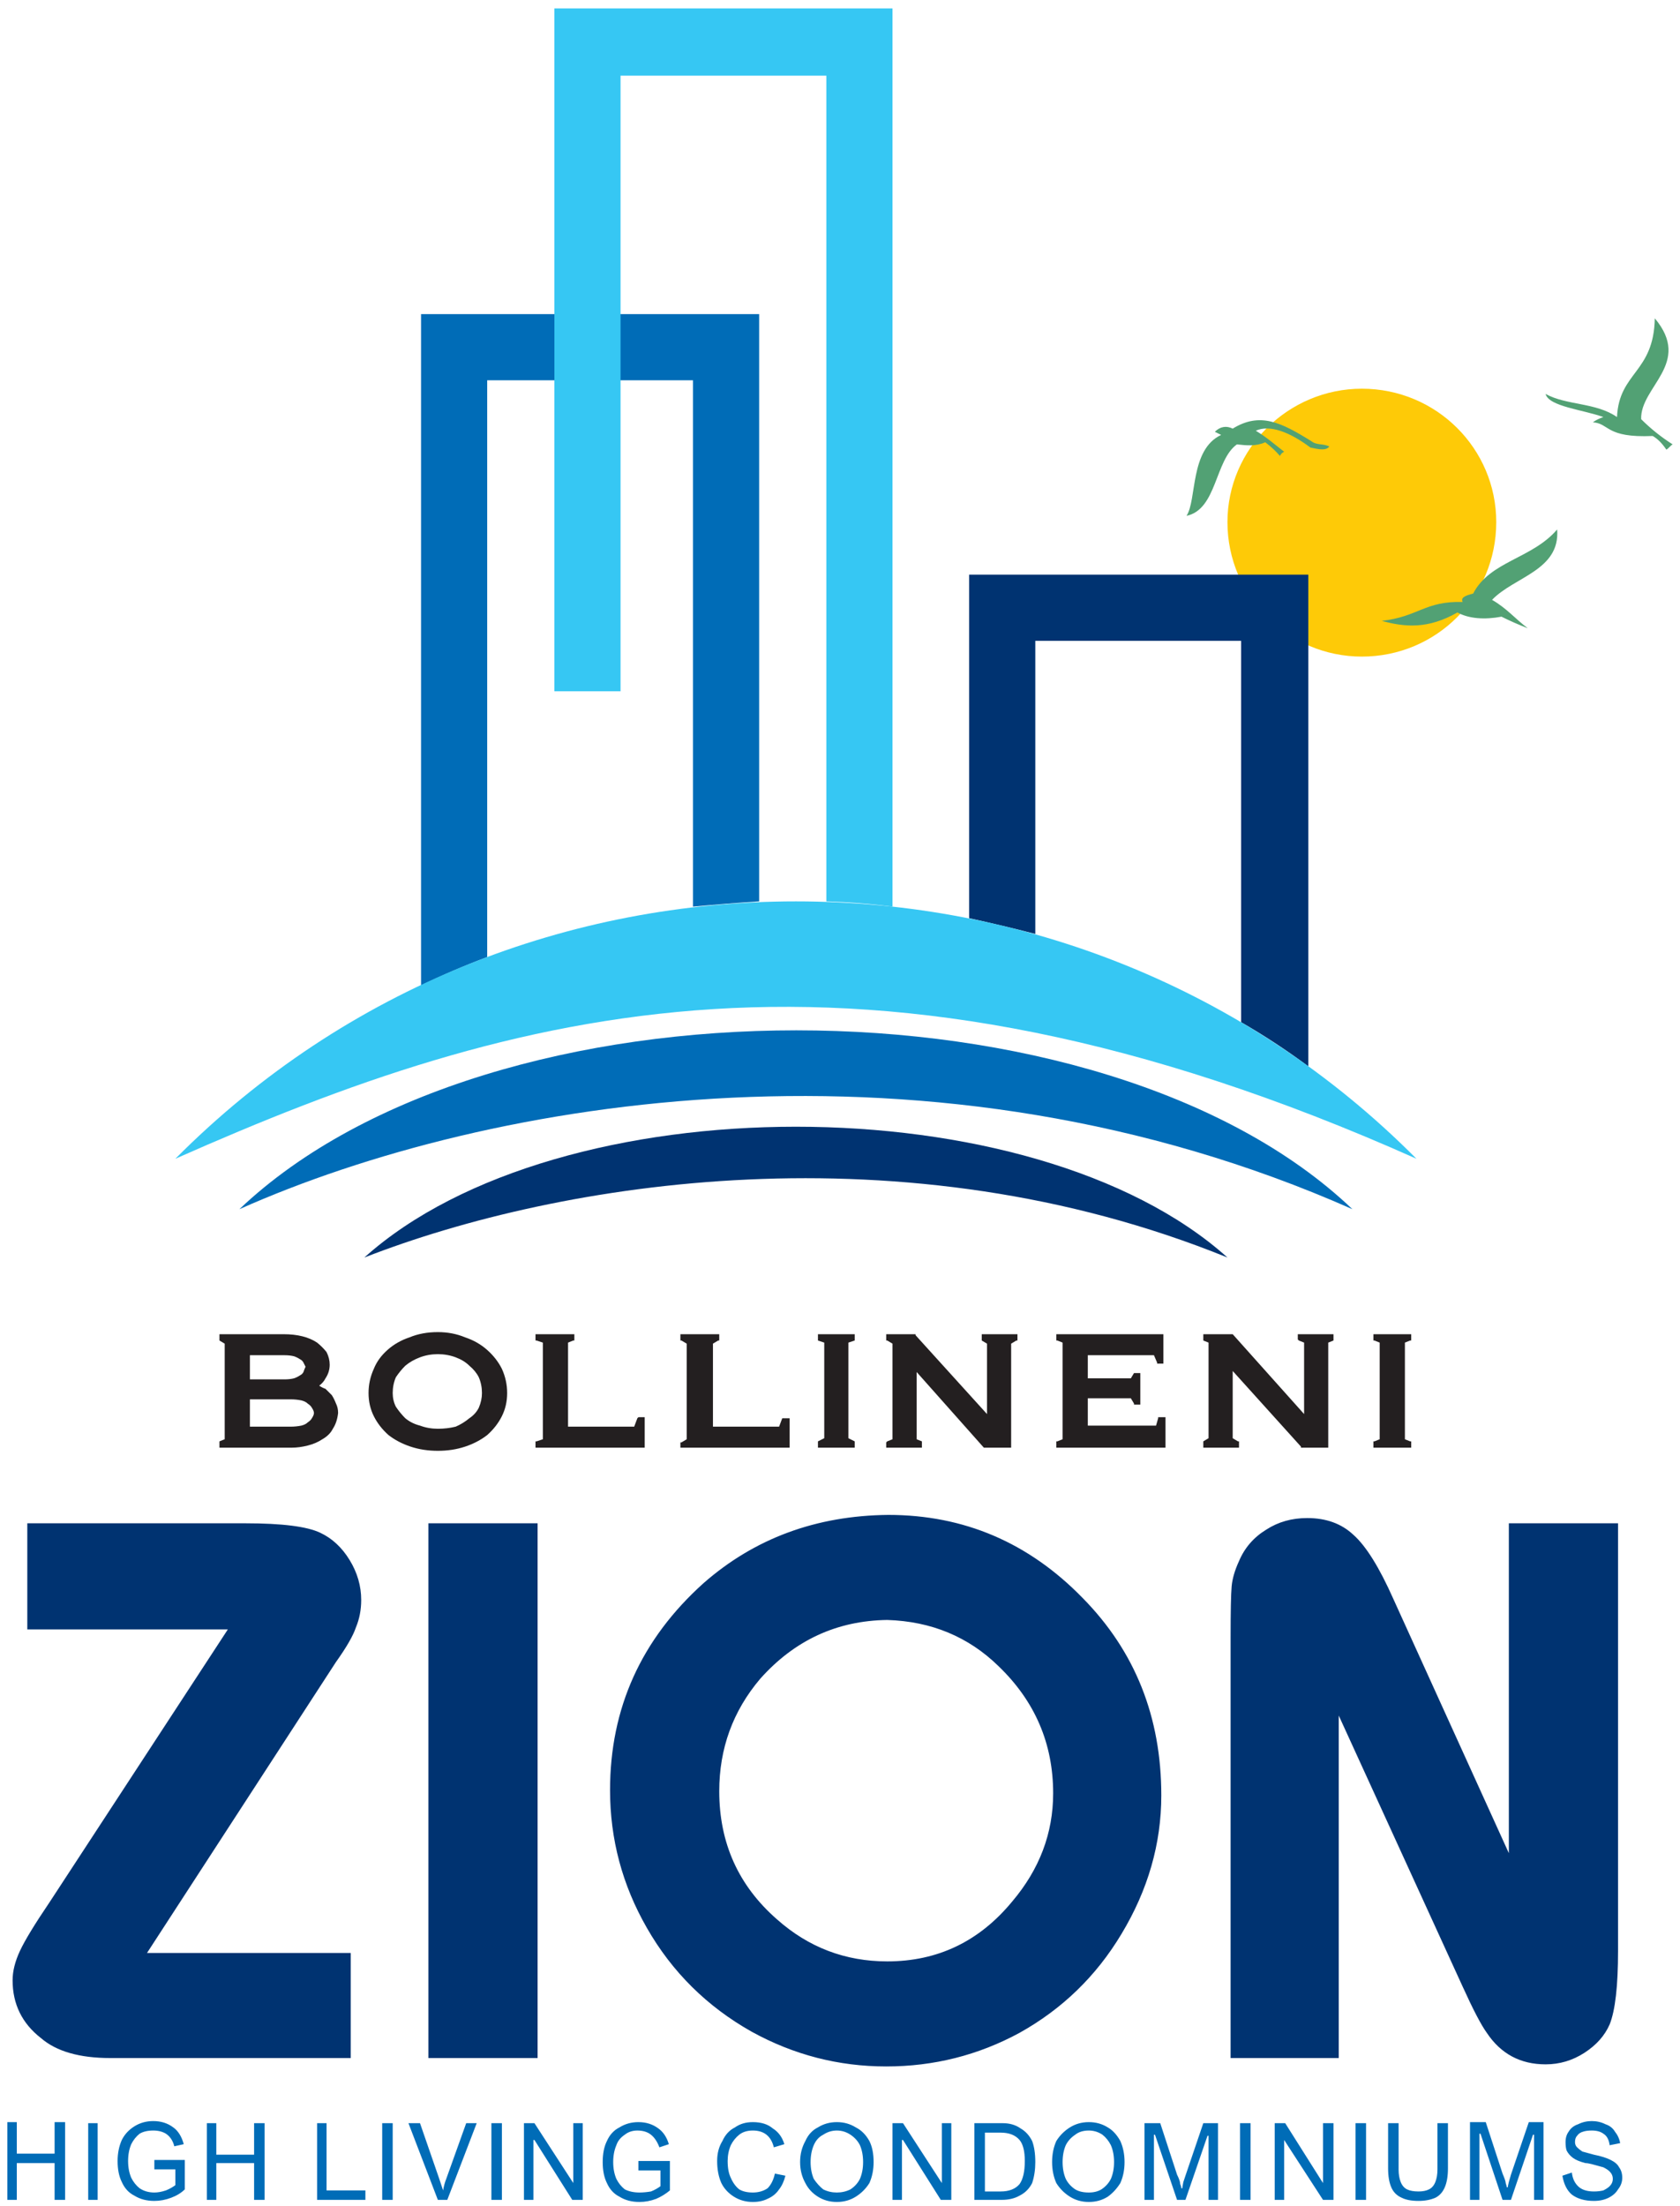
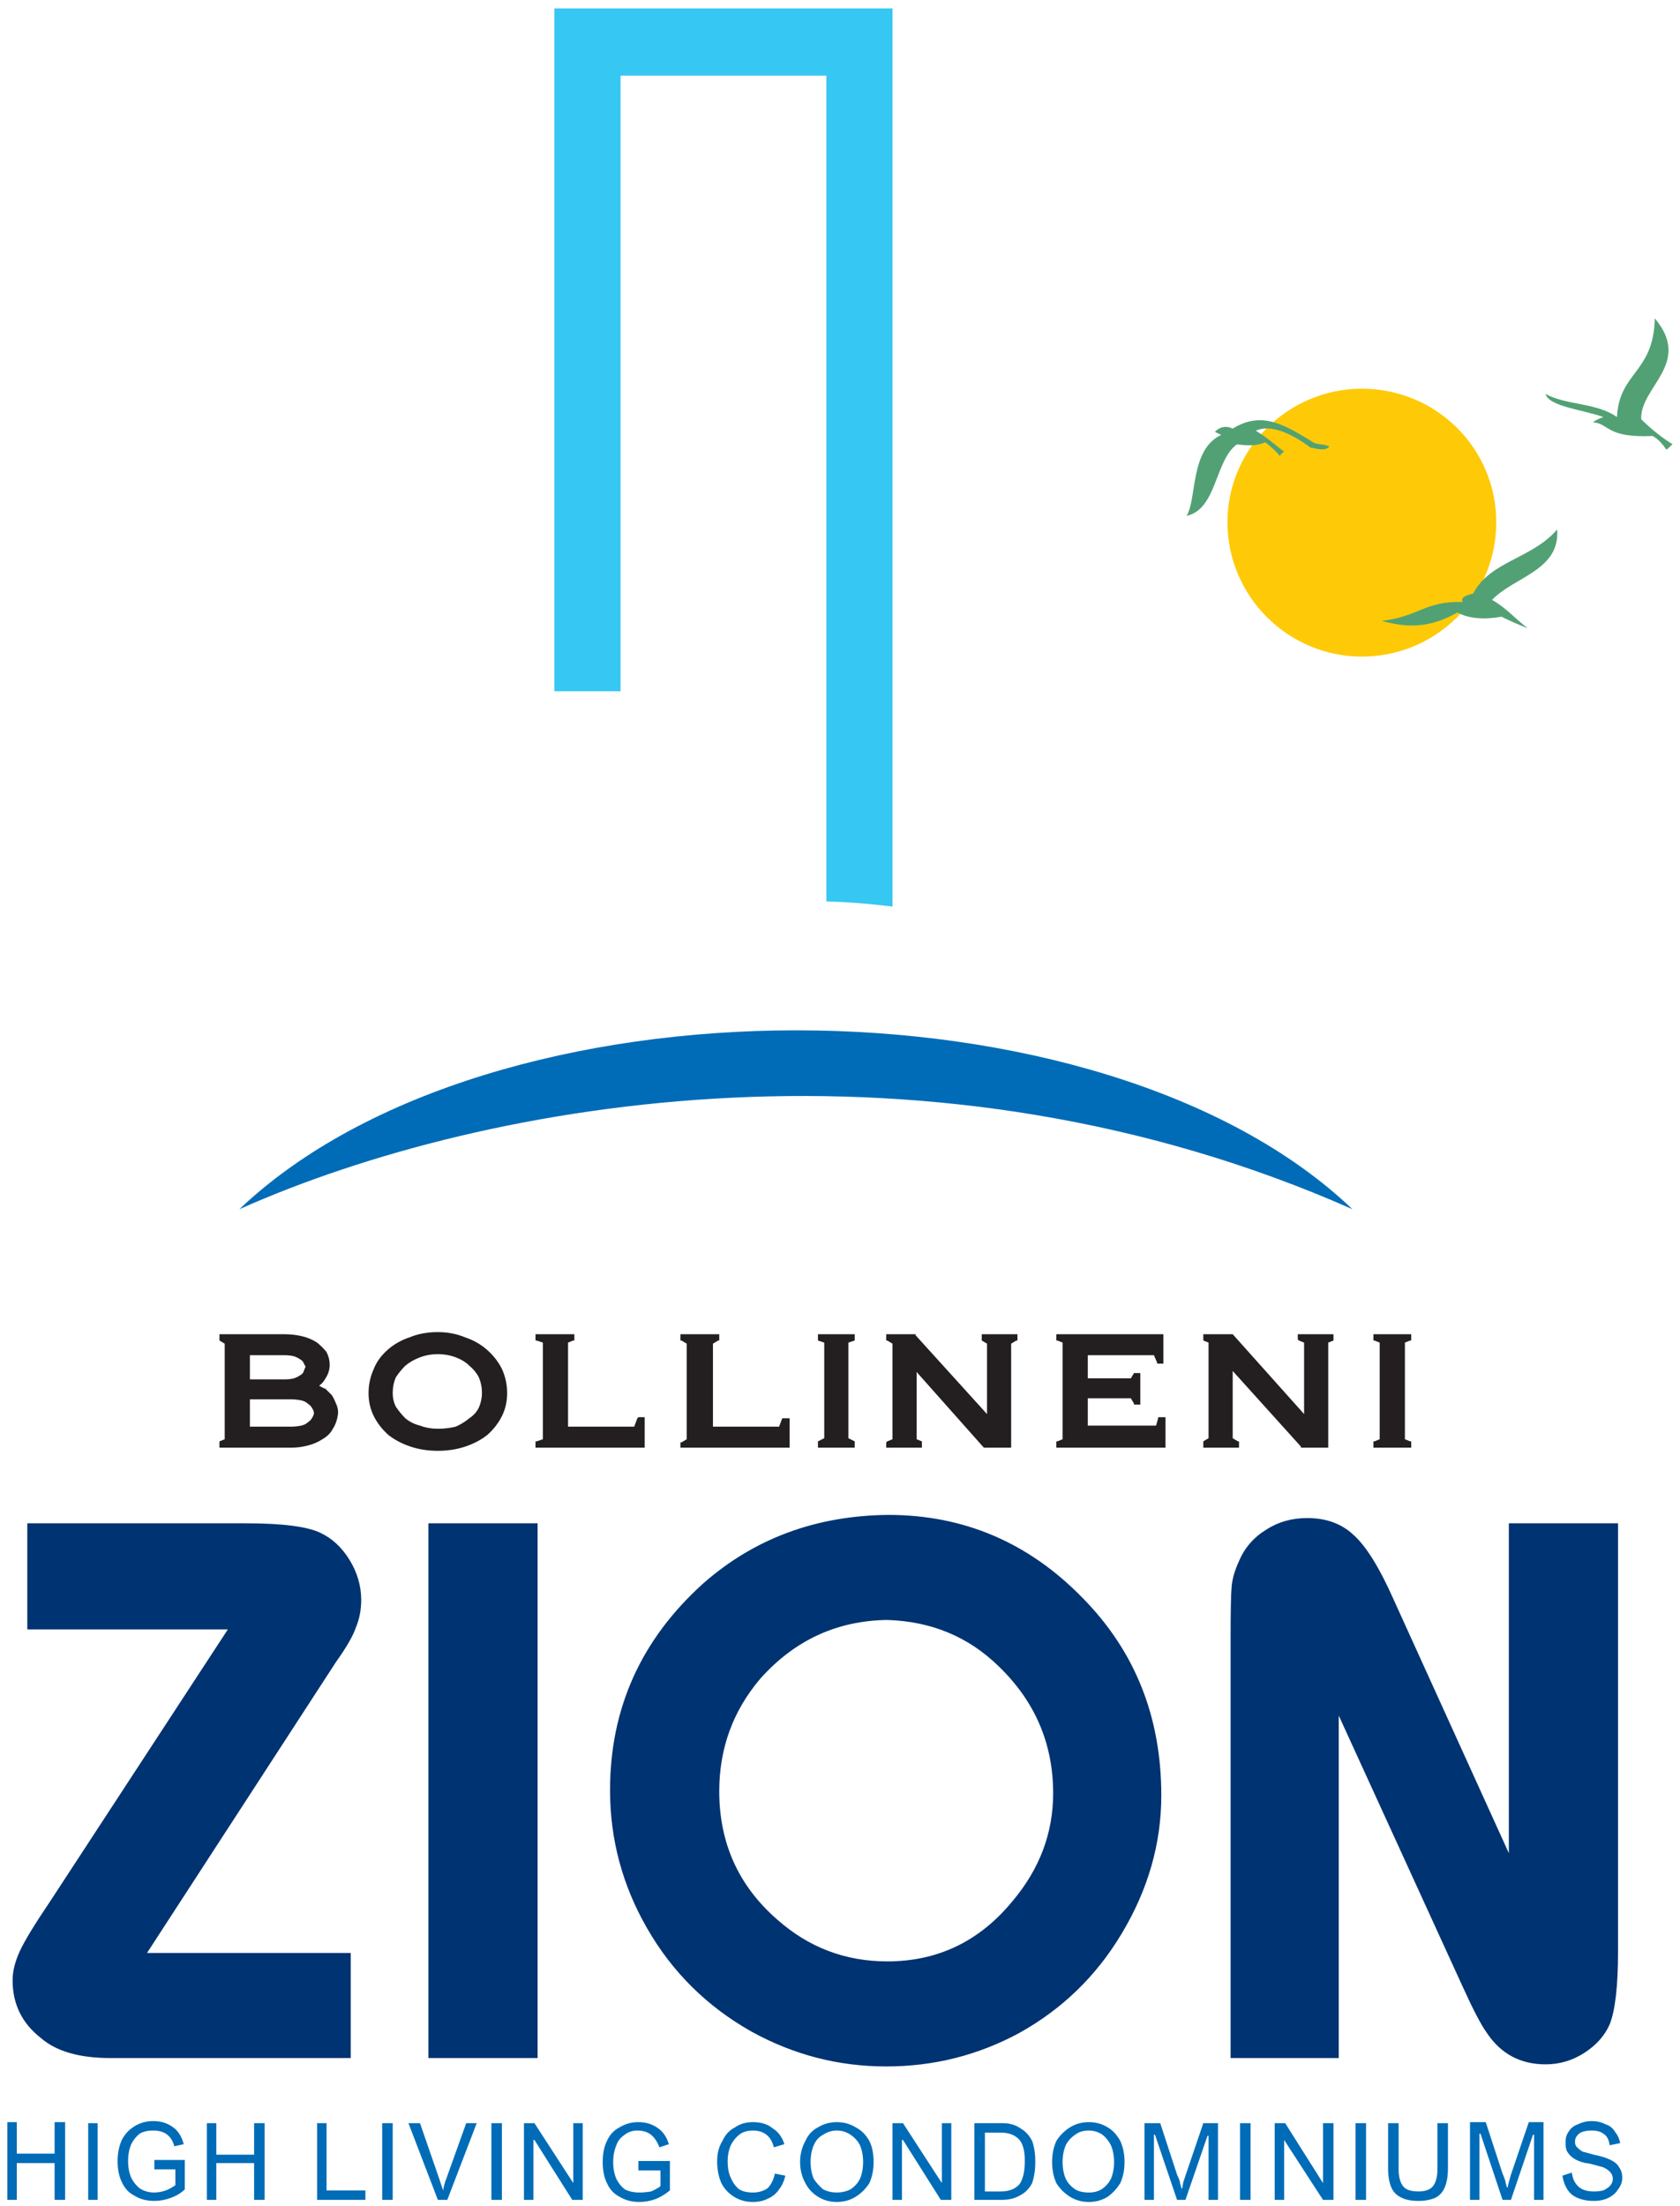
<svg xmlns="http://www.w3.org/2000/svg" width="160" height="210" version="1.2">
  <style>.s1{fill:#003371}.s2{fill:#006cb7}.s3{fill:#36c7f3}.s4{fill:#52a174}</style>
  <g id="Layer 1">
    <path id="&lt;Path&gt;" d="M129.7 37c7.1 0 12.8 5.7 12.8 12.7 0 7.1-5.7 12.8-12.8 12.8-7 0-12.8-5.7-12.8-12.8 0-7 5.8-12.7 12.8-12.7z" style="fill:#feca07" />
-     <path d="M92.3 87.4V54.7h32.3v46.8q-3.1-2.3-6.4-4.2V61H98.6v27.9q-3.1-.8-6.3-1.5z" class="s1" />
-     <path d="M66 86.3V36.2H46.4v54.9q-3.2 1.2-6.3 2.7V29.9h32.2v55.9q-3.1.2-6.3.5z" class="s2" />
    <path d="M78.7 85.8V7.2H59.1v58.6h-6.3V.8H85v85.5q-3.1-.4-6.3-.5z" class="s3" />
-     <path d="M16.7 110.3C33 93.9 54.4 85.8 75.8 85.8s42.8 8.1 59.1 24.5C81.8 86.6 49 96 16.7 110.3z" class="s3" />
    <path d="M22.8 115.1c23.9-22.7 82.2-22.7 106 0-40-17.7-82.2-10.6-106 0z" class="s2" />
-     <path d="M34.7 119.7c18.5-16.6 63.7-16.6 82.2 0-30.8-12.5-63.5-7.3-82.2 0z" class="s1" />
    <path d="M147.2 37.5c2 1.1 4.8.8 6.8 2.2.2-4.3 3.5-4.2 3.6-9.4 3.6 4.3-1.4 6.5-1.3 9.6.9.9 1.9 1.7 3 2.4-.2.1-.4.4-.6.5q-.6-.9-1.3-1.3c-4.5.2-4.1-1.2-5.7-1.3q.4-.3 1-.5c-1.9-.7-5.2-1-5.5-2.2zM113 49.1c1-1.5.3-6.3 3.3-7.7l-.6-.3c.5-.5 1.1-.6 1.7-.3 2.6-1.6 4.6-.6 7.5 1.2.5.4 1.1.2 1.7.5-.3.4-.9.3-1.8.1-2-1.5-3.9-2.2-5.2-1.6 1 .6 1.8 1.3 2.7 2-.2.1-.3.2-.4.4q-.6-.7-1.4-1.3c-.9.4-1.8.3-2.7.2-2.1 1.5-1.9 6.2-4.8 6.8zM131.6 59.1c3.5-.4 4.1-1.9 7.7-1.8-.2-.4.2-.6 1-.8 1.6-3.1 5.6-3.3 8-6.1.3 3.9-4.1 4.5-6.2 6.7 1.4.8 2.2 1.8 3.4 2.7q-1.3-.5-2.5-1.1c-1.6.3-3.1.2-4.2-.4-2.8 1.6-5 1.4-7.2.8z" class="s4" />
-     <path id="&lt;Compound Path&gt;" fill-rule="evenodd" d="M154.1 145v40.7q0 5-.8 7-.7 1.6-2.4 2.7t-3.7 1.1q-3.6 0-5.6-3-.8-1.1-2.3-4.4l-11.8-25.8v32.6h-10.3v-40q0-3.8.1-4.9.1-1.1.7-2.4.8-1.9 2.6-3 1.7-1.1 3.9-1.1 2.7 0 4.4 1.6 1.8 1.6 3.8 6.1l11 24.2V145zm-69.5-.8q10.8 0 18.5 7.9 7.5 7.6 7.5 18.8 0 6.9-3.8 13.2-3.6 6-9.7 9.4-5.9 3.2-12.7 3.2-6.8 0-12.8-3.3-6.4-3.6-10-9.9-3.5-6.1-3.5-13.1 0-11.7 8.9-19.7 7.3-6.4 17.6-6.5zm-.1 10q-7.2.1-12.1 5.6-3.9 4.6-3.9 10.7 0 7.4 5.5 12.2 4.5 4 10.5 4 7.2 0 11.9-5.7 3.9-4.6 3.9-10.3 0-7.1-5.2-12.1-4.3-4.2-10.6-4.4zM51.2 145v50.9H40.8V145zm-17.8 40.9v10H10.5q-4.4 0-6.6-1.9-2.7-2.1-2.7-5.5 0-1.3.7-2.8.7-1.5 2.8-4.6l17-26H2.6V145h20.8q5.2 0 7.1.9 1.7.8 2.8 2.6 1.1 1.8 1.1 3.8 0 1.4-.5 2.6-.4 1.2-1.9 3.3l-18 27.7z" class="s1" />
+     <path id="&lt;Compound Path&gt;" fill-rule="evenodd" d="M154.1 145v40.7q0 5-.8 7-.7 1.6-2.4 2.7t-3.7 1.1q-3.6 0-5.6-3-.8-1.1-2.3-4.4l-11.8-25.8v32.6h-10.3v-40q0-3.8.1-4.9.1-1.1.7-2.4.8-1.9 2.6-3 1.7-1.1 3.9-1.1 2.7 0 4.4 1.6 1.8 1.6 3.8 6.1l11 24.2V145zm-69.5-.8q10.8 0 18.5 7.9 7.5 7.6 7.5 18.8 0 6.9-3.8 13.2-3.6 6-9.7 9.4-5.9 3.2-12.7 3.2-6.8 0-12.8-3.3-6.4-3.6-10-9.9-3.5-6.1-3.5-13.1 0-11.7 8.9-19.7 7.3-6.4 17.6-6.5zm-.1 10q-7.2.1-12.1 5.6-3.9 4.6-3.9 10.7 0 7.4 5.5 12.2 4.5 4 10.5 4 7.2 0 11.9-5.7 3.9-4.6 3.9-10.3 0-7.1-5.2-12.1-4.3-4.2-10.6-4.4zM51.2 145v50.9H40.8V145zm-17.8 40.9v10H10.5q-4.4 0-6.6-1.9-2.7-2.1-2.7-5.5 0-1.3.7-2.8.7-1.5 2.8-4.6l17-26H2.6V145h20.8q5.2 0 7.1.9 1.7.8 2.8 2.6 1.1 1.8 1.1 3.8 0 1.4-.5 2.6-.4 1.2-1.9 3.3l-18 27.7" class="s1" />
    <path fill-rule="evenodd" d="M153.3 204.2q-.1-.8-.6-1.1-.4-.3-1.1-.3-.5 0-.8.1-.4.1-.6.4-.2.2-.2.6 0 .3.2.5t.5.4q.4.1 1.1.3 1 .2 1.6.5.6.3.8.7.3.4.3 1t-.4 1.1q-.3.5-.9.8-.6.3-1.4.3-1.3 0-2.1-.6-.7-.6-.9-1.8l.9-.3q.1.9.7 1.4.5.4 1.4.4.5 0 .9-.1.4-.2.6-.4.3-.3.3-.7 0-.4-.3-.7-.2-.2-.6-.4-.4-.1-1.1-.3-.4-.1-.6-.1-.8-.2-1.2-.5-.4-.3-.6-.7-.1-.3-.1-.8 0-.6.3-1 .3-.5.9-.7.6-.3 1.3-.3.7 0 1.3.3.6.2.9.7.4.5.5 1.1l-1 .2zm-10.2 2.7q.3.7.3.9.1.3.1.4h.1q0-.1.1-.5l.2-.7 1.7-5h1.4v7.4h-.9v-6.2h-.1l-2.1 6.2h-.8l-2.1-6.3h-.1v6.3h-.9V202h1.5zm-9.9-.4q0 .7.2 1.2t.6.7q.4.2 1.1.2.6 0 1-.2t.6-.7q.2-.5.2-1.2v-4.4h1v4.3q0 1.1-.3 1.8t-.9 1q-.7.3-1.6.3-1 0-1.6-.3-.7-.3-1-1-.3-.7-.3-1.8v-4.3h1zm-3.1 2.9h-1v-7.3h1zm-4.1-1.6v-5.7h1v7.3h-1l-3.7-5.7v5.7h-.9v-7.3h1zm-6.9 1.6h-1v-7.3h1zm-7-2.4q.3.6.3.9.1.2.1.4h.1q0-.1.1-.6l.2-.6 1.7-5h1.4v7.3h-.9v-6.1h-.1l-2.1 6.1h-.8l-2.1-6.2h-.1v6.2h-.9v-7.3h1.5zm-11.9-1.2q0-1.1.4-2 .5-.8 1.3-1.3t1.8-.5q1 0 1.8.5.7.4 1.2 1.3.4.9.4 2t-.4 2q-.5.8-1.2 1.3-.8.5-1.8.5t-1.8-.5q-.8-.5-1.3-1.3-.4-.9-.4-2zm3.5-3q-.8 0-1.3.4-.6.4-.9 1-.3.7-.3 1.6 0 .9.3 1.6.3.6.9 1 .5.3 1.3.3.7 0 1.2-.3.6-.4.9-1 .3-.7.3-1.6 0-.9-.3-1.6-.3-.6-.8-1-.6-.4-1.3-.4zm-5.1 3q0 1.1-.3 2-.4.8-1.2 1.2-.7.4-1.7.4h-2.6v-7.3h2.7q1 0 1.7.5.7.4 1.1 1.2.3.8.3 2zm-1-.1q0-1.4-.5-2-.6-.7-1.8-.7h-1.5v5.6h1.5q1.2 0 1.8-.7.5-.7.5-2.2zm-7.9 2.1v-5.7h.9v7.3h-1l-3.6-5.7h-.1v5.7H85v-7.3h1zm-13.5-2q0-1.1.5-2 .4-.9 1.2-1.3.8-.5 1.8-.5t1.8.5q.8.4 1.3 1.3.4.8.4 2 0 1.1-.4 2-.5.8-1.3 1.3t-1.8.5q-1 0-1.8-.5t-1.2-1.3q-.5-.9-.5-2zm3.5-3q-.7 0-1.3.4-.6.3-.9 1-.3.7-.3 1.6 0 .9.3 1.6.4.6.9 1 .6.3 1.3.3.7 0 1.3-.3.6-.4.9-1 .3-.7.3-1.6 0-.9-.3-1.6-.3-.6-.9-1-.6-.4-1.3-.4zm-8 0q-.8 0-1.3.4t-.8 1q-.3.7-.3 1.5 0 1 .3 1.6.3.7.8 1.1.5.3 1.3.3t1.4-.4q.5-.5.7-1.4l1 .2q-.2.8-.6 1.3-.4.6-1.1.9-.6.3-1.4.3-1 0-1.8-.5t-1.2-1.3q-.4-.9-.4-2.1 0-1.1.5-1.9.4-.9 1.2-1.3.7-.5 1.7-.5 1.2 0 1.9.6.8.5 1.1 1.5l-1 .3q-.2-.8-.7-1.2-.5-.4-1.3-.4zm-11 0q-.7 0-1.2.4-.6.4-.8 1-.3.7-.3 1.6 0 .9.3 1.6.3.6.8 1 .6.3 1.4.3.5 0 1.1-.1.5-.2.9-.5v-1.5h-2.1v-.9h3v2.8q-.6.5-1.3.8-.8.3-1.6.3-1.1 0-1.9-.5-.8-.4-1.2-1.3-.4-.8-.4-2t.4-2q.4-.9 1.2-1.3.8-.5 1.8-.5 1.1 0 1.9.6.7.5 1 1.5l-.9.3q-.3-.8-.8-1.2-.5-.4-1.3-.4zm-6.1 5v-5.7h.9v7.3h-1l-3.6-5.7h-.1v5.7h-.9v-7.3h1zm-6.8 1.6h-1v-7.3h1zm-6-2.1.2.6.2.6q.1-.6.3-1.1l1.9-5.3h1l-2.8 7.3h-.9l-2.8-7.3H40zm-4.4 2.1h-1v-7.3h1zm-6.3-.9h3.7v.9h-4.6v-7.3h.9zm-10.5-3.4h3.6v-3h1v7.3h-1v-3.5h-3.6v3.5h-.9v-7.3h.9zm-6-2.3q-.8 0-1.3.3-.5.4-.8 1-.3.7-.3 1.6 0 .9.3 1.6.3.6.8 1 .6.4 1.4.4.5 0 1.1-.2.5-.2.9-.5v-1.5h-2v-.9h2.9v2.8q-.5.5-1.3.8-.8.3-1.6.3-1.1 0-1.9-.5-.8-.4-1.2-1.3-.4-.8-.4-2 0-1.1.4-2 .4-.8 1.2-1.3.8-.5 1.8-.5 1.1 0 1.9.6.7.5 1 1.6l-.9.2q-.2-.8-.8-1.2-.5-.3-1.2-.3zm-5.3 6.6h-.9v-7.3h.9zM1.6 205h3.6v-3h1v7.4h-1v-3.5H1.6v3.5H.7V202h.9z" class="s2" />
    <path fill-rule="evenodd" d="M27.8 137.8h-6.9v-.6l.5-.2v-9.1l-.5-.3v-.6H27q1 0 1.8.2t1.4.6q.5.4.9.9.3.6.3 1.2 0 .7-.4 1.3-.2.4-.6.7.3.2.6.3l.6.6q.2.3.4.8.2.4.2.9-.1.9-.5 1.5-.3.6-1 1-.6.4-1.4.6-.8.2-1.5.2zm-4-2h3.9q.5 0 1-.1.4-.1.6-.3.3-.2.4-.4.2-.3.2-.5t-.2-.5q-.1-.2-.4-.4-.2-.2-.6-.3-.5-.1-1-.1h-3.9zm17.9 2.3q-1.4 0-2.6-.4-1.2-.4-2.1-1.1-.9-.8-1.4-1.8-.5-1-.5-2.2 0-1.2.5-2.3.4-1 1.3-1.8t2.1-1.2q1.2-.5 2.7-.5 1.4 0 2.6.5 1.2.4 2.1 1.2.9.8 1.4 1.8.5 1.1.5 2.3 0 1.2-.5 2.2-.5 1-1.4 1.8-.9.7-2.1 1.1-1.2.4-2.6.4zm0-9.2q-.9 0-1.7.3-.8.3-1.4.8-.5.5-.9 1.1-.3.7-.3 1.5 0 .7.3 1.3.4.6.9 1.1.6.5 1.4.7.8.3 1.7.3.9 0 1.7-.2.7-.3 1.3-.8.6-.4.9-1 .3-.7.3-1.4 0-.8-.3-1.5-.3-.6-.9-1.1-.5-.5-1.3-.8-.8-.3-1.7-.3zm19.7 8.9H51v-.6h.1l.6-.2v-9.2l-.6-.2H51v-.6h3.7v.6h-.1l-.5.2v8h6.3l.3-.8.1-.1h.6zm13.8 0H64.8v-.5h.1l.5-.3v-9.1l-.5-.3h-.1v-.6h3.7v.6h-.1l-.5.3v7.9h6.3l.3-.8h.7zm6.2 0h-3.5v-.6l.6-.3v-9.1l-.6-.2v-.6h3.5v.6l-.6.2v9.1l.6.3zm53 0h-3.6v-.6h.1l.5-.2v-9.2l-.5-.2h-.1v-.6h3.6v.6h-.1l-.5.2v9.2l.5.2h.1zm-38.1 0h-2.6l-6.4-7.2v6.4l.5.2v.6h-3.4v-.5l.1-.1.5-.2v-9.1l-.5-.3h-.1v-.6h2.8v.1l6.8 7.5v-6.7l-.5-.3v-.6h3.4v.6h-.1l-.5.3zm30.2 0h-2.6v-.1l-6.5-7.2v6.4l.5.3h.1v.6h-3.4v-.6l.5-.3v-9.1l-.5-.2v-.6h2.8l6.8 7.6v-6.8l-.5-.2-.1-.1v-.5h3.4v.6l-.5.2zm-15.5 0h-10.4v-.6h.1l.5-.2v-9.2l-.5-.2h-.1v-.6h10.2v2.8h-.6v-.1l-.3-.7h-6.3v2.2h4.1l.3-.5h.6v3h-.6v-.1l-.3-.5h-4.1v2.6h6.5l.2-.7v-.1h.7zm-87.2-6.5h3.3q.5 0 .9-.1.3-.1.6-.3.2-.1.3-.3.1-.3.2-.5l-.2-.4q-.1-.2-.3-.3-.3-.2-.6-.3-.4-.1-.9-.1h-3.3z" style="fill:#231f20" />
  </g>
</svg>